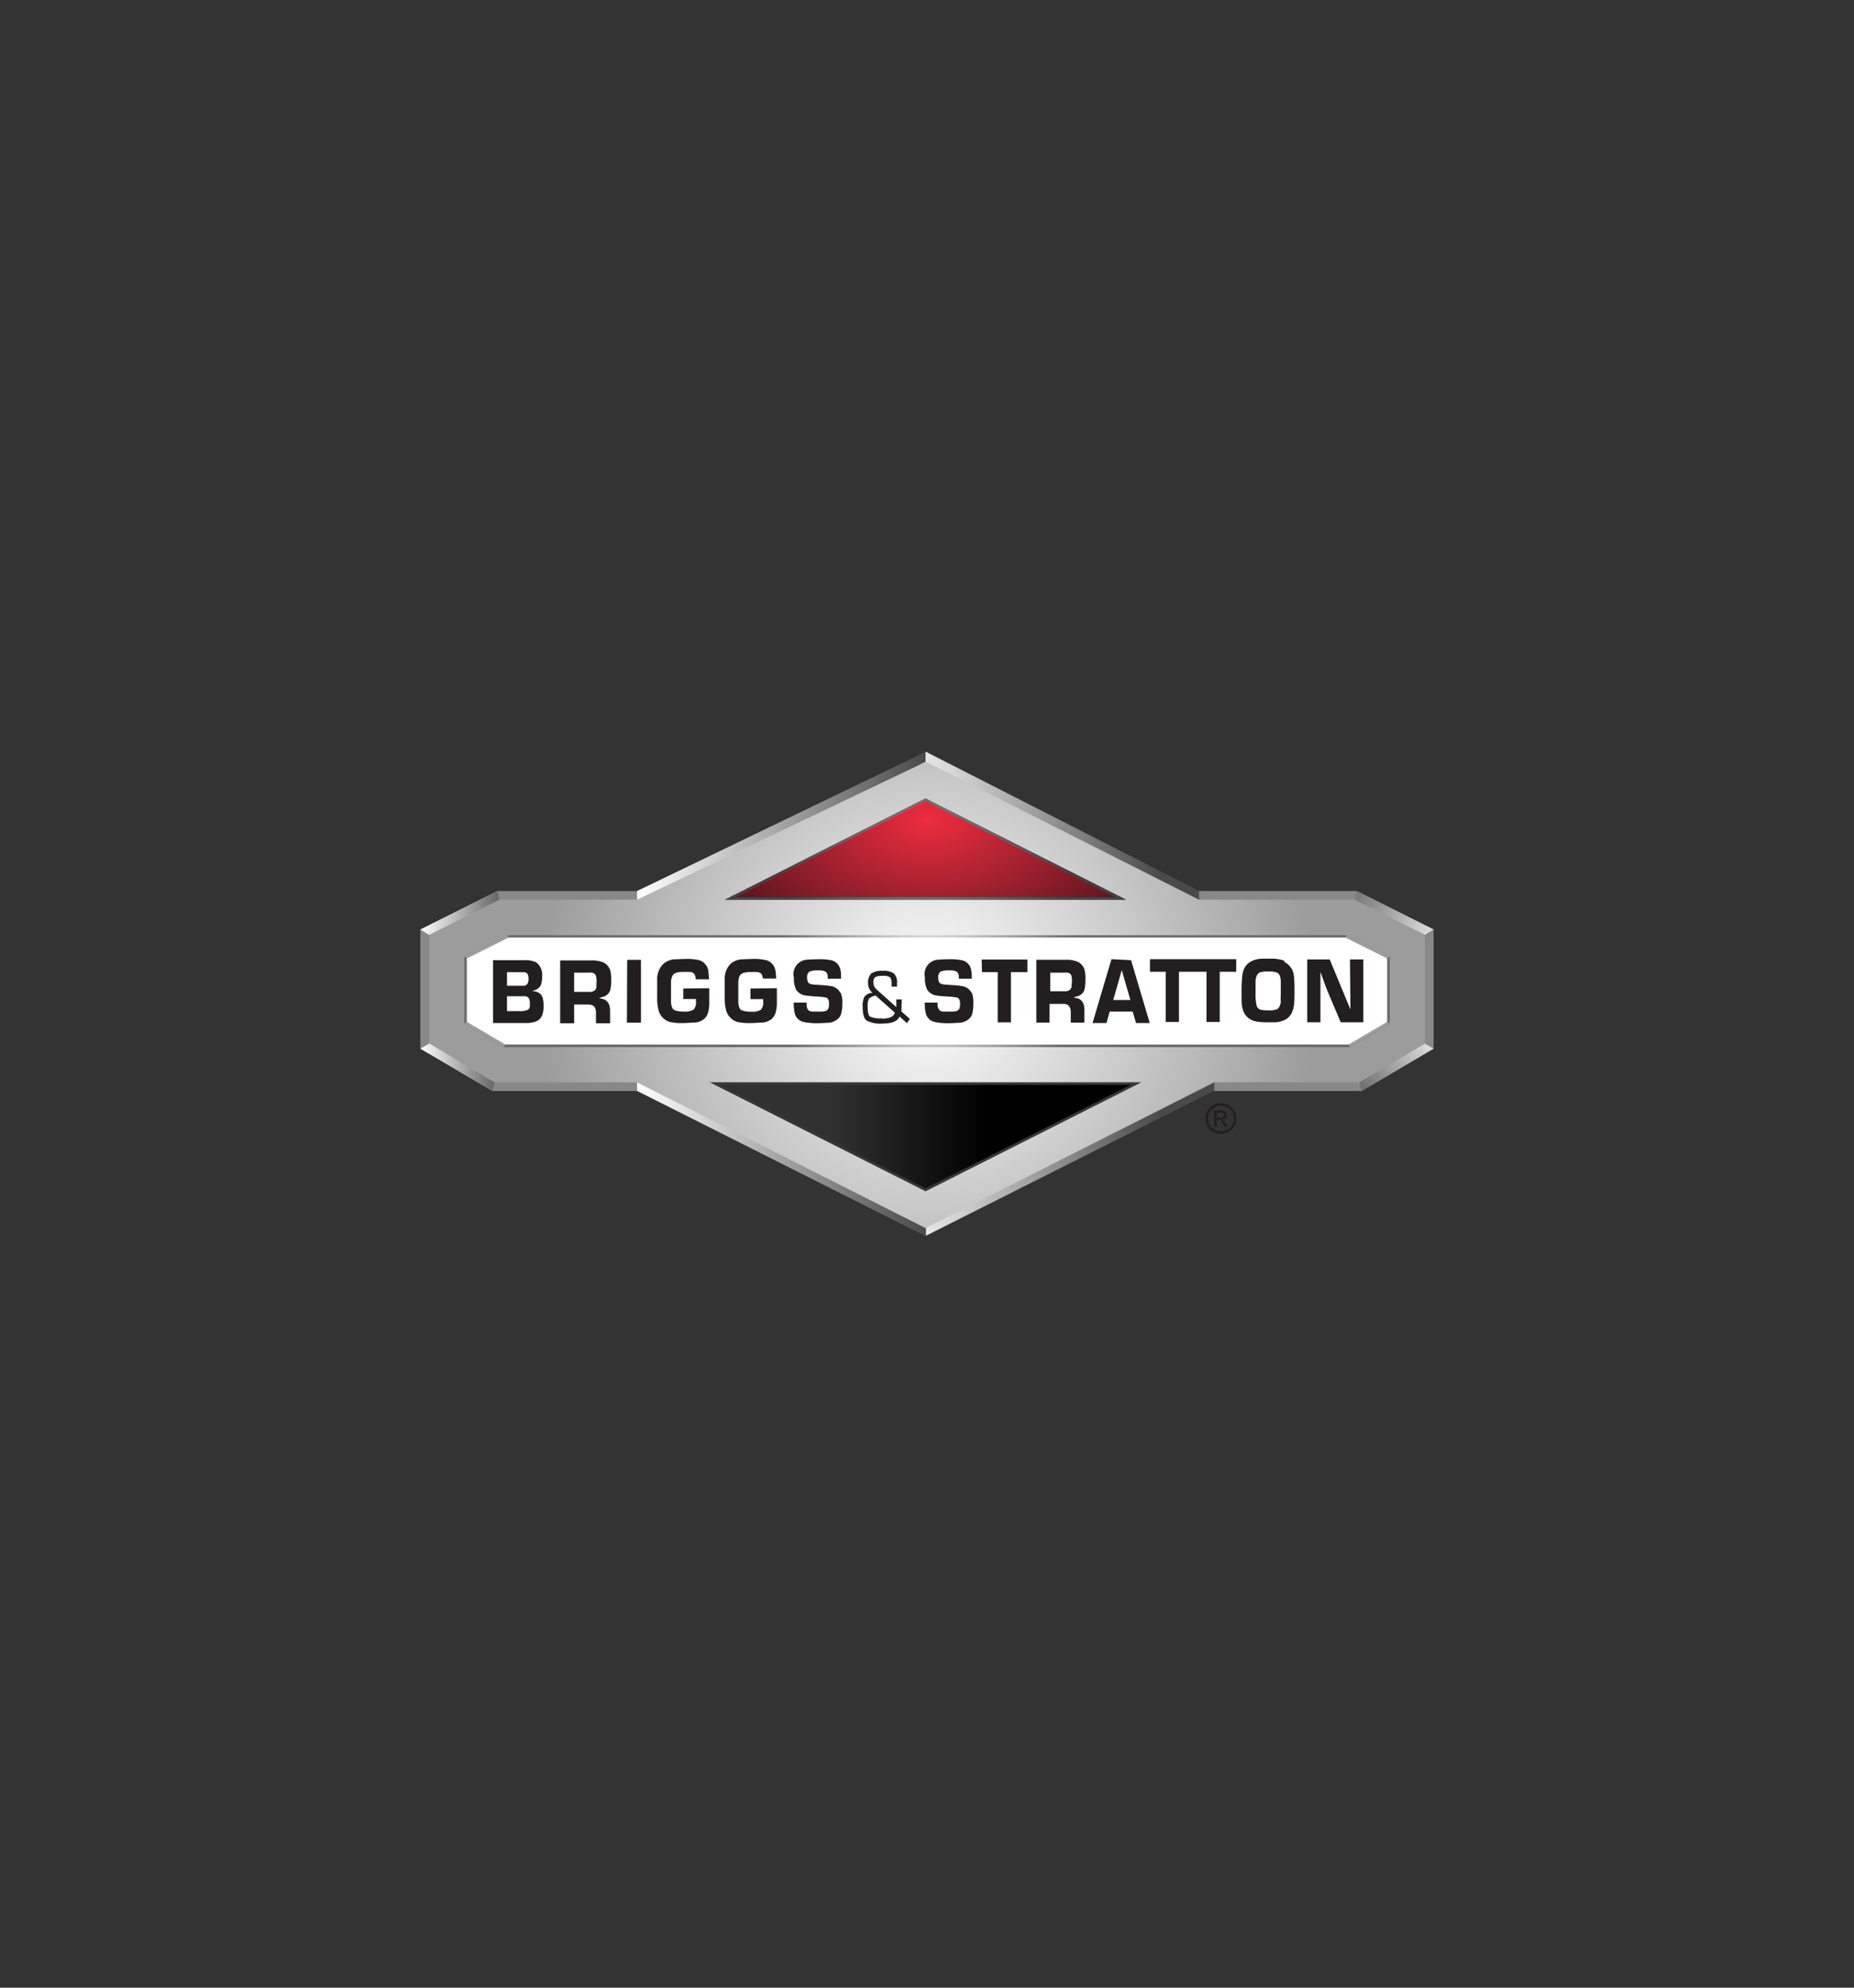
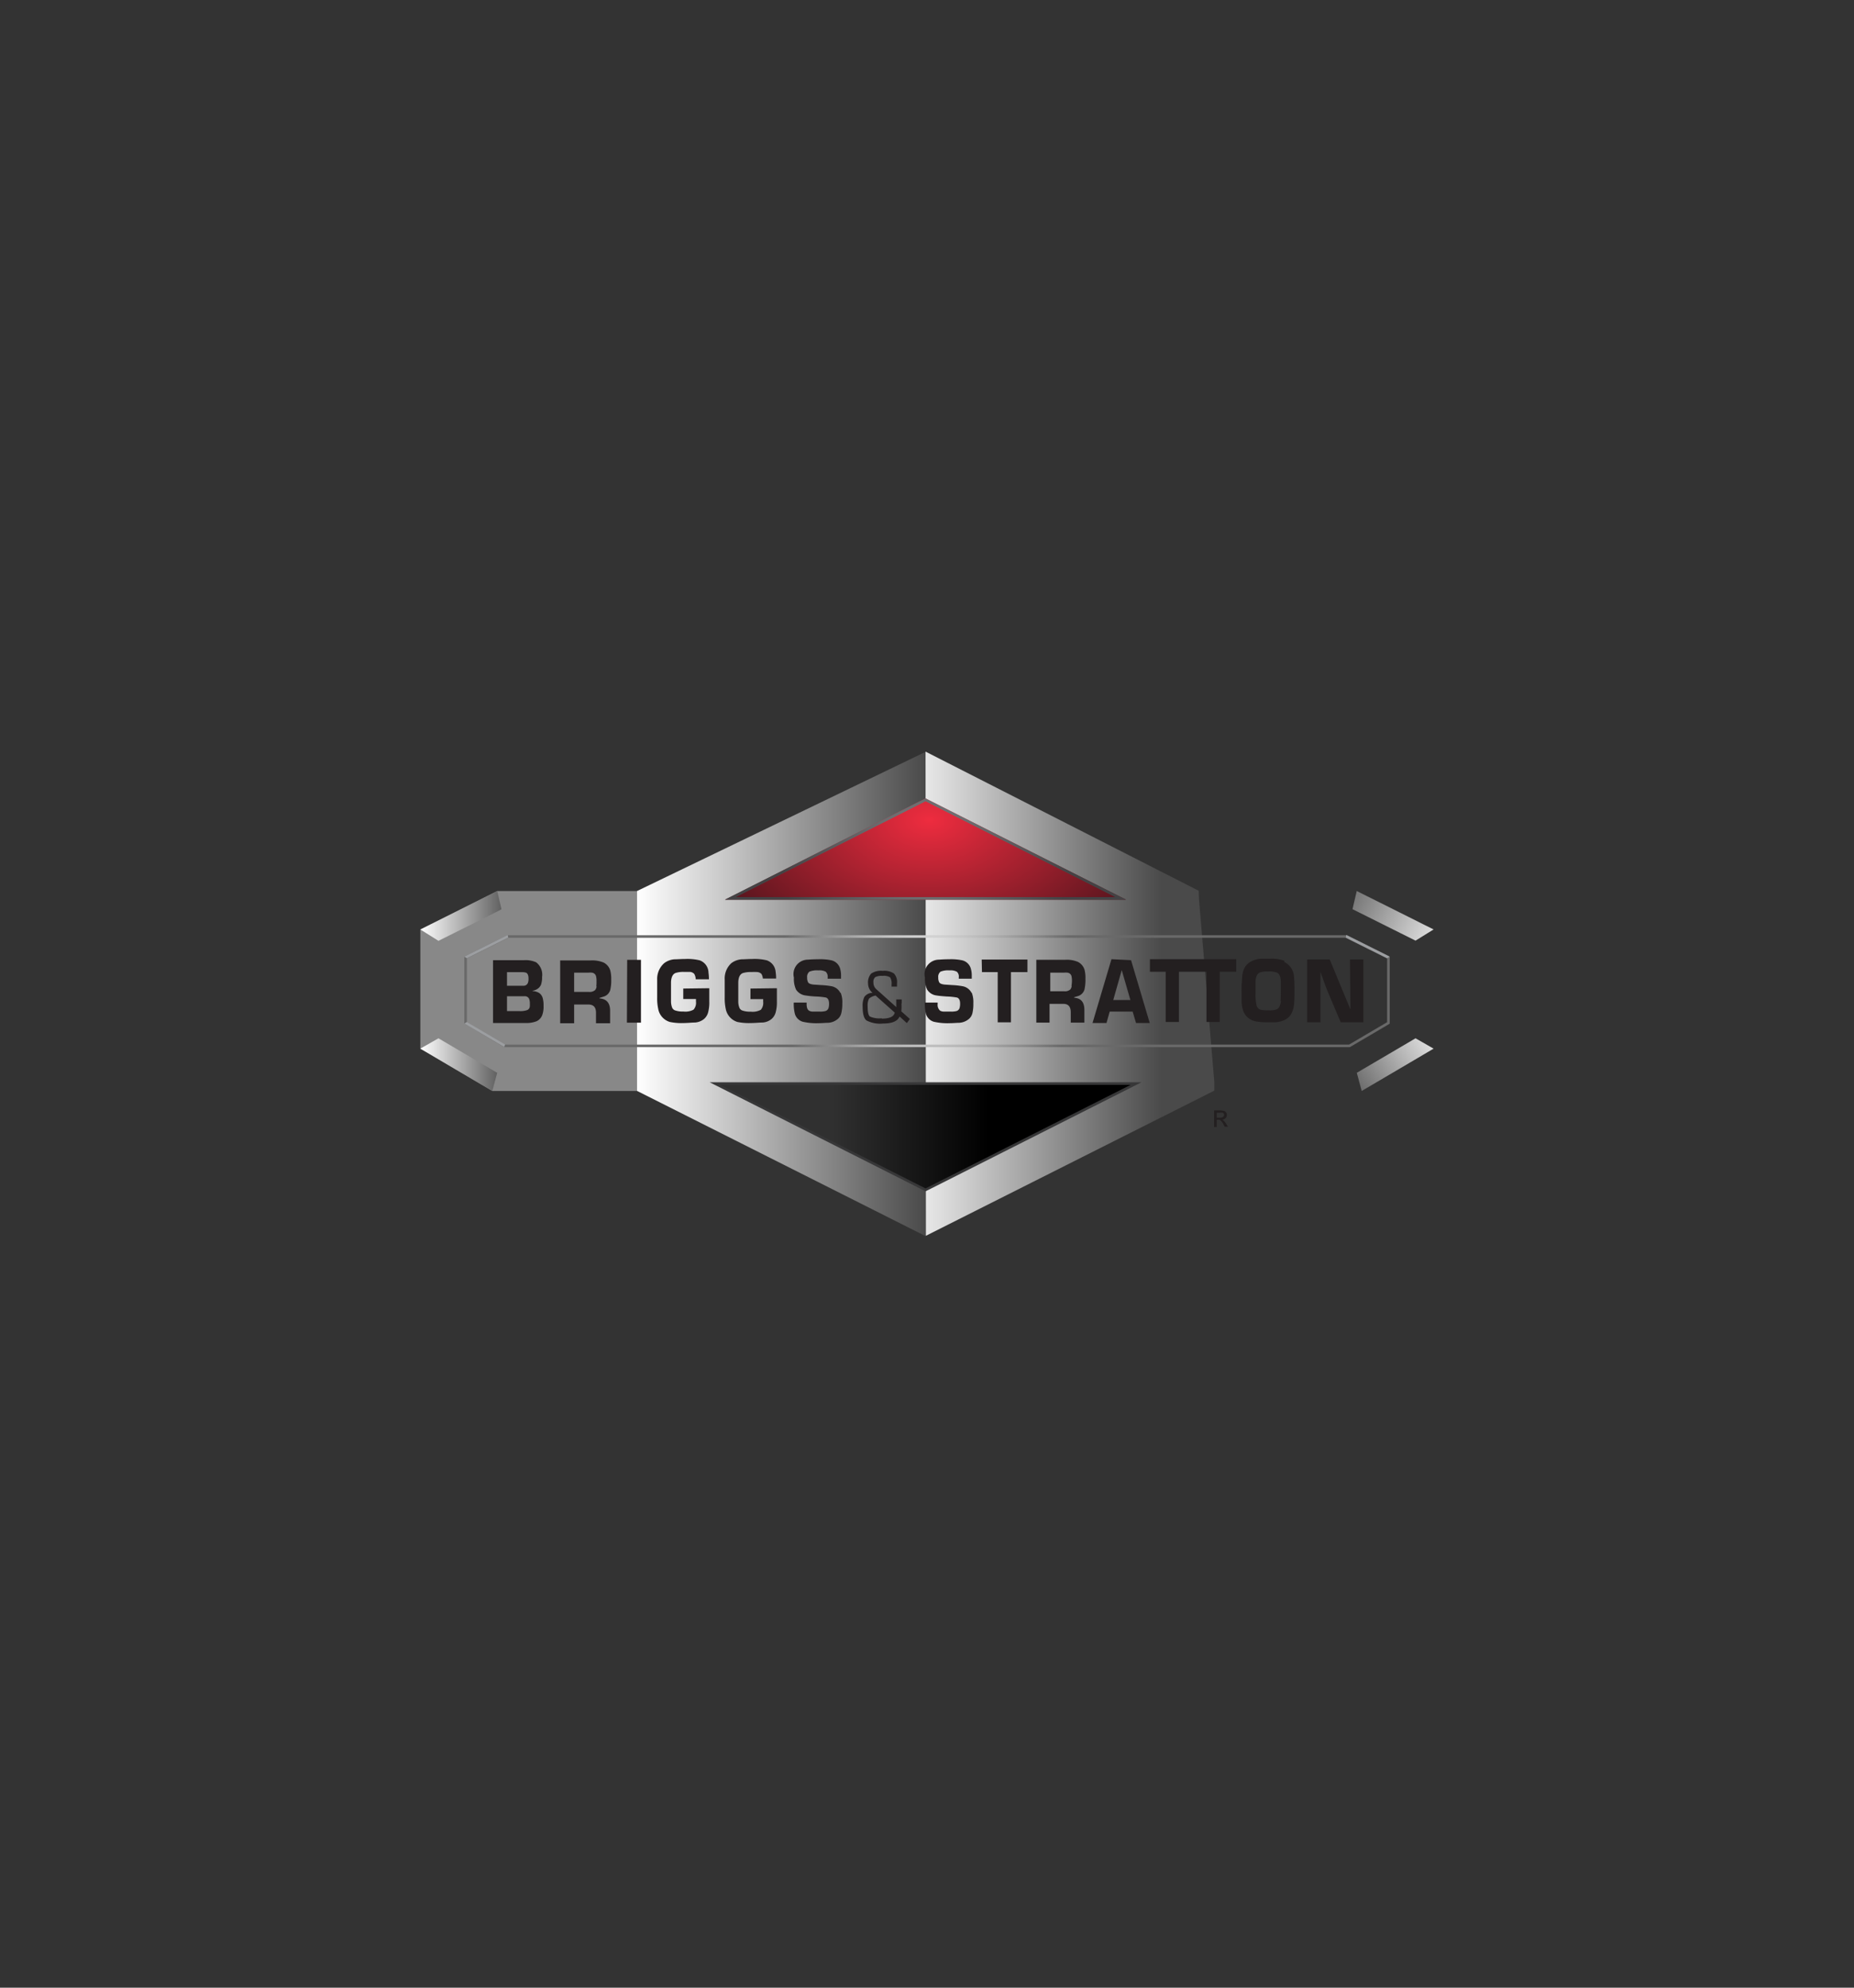
<svg xmlns="http://www.w3.org/2000/svg" xmlns:xlink="http://www.w3.org/1999/xlink" id="Layer_1" data-name="Layer 1" viewBox="0 0 280 300">
  <rect x="0" y="0" width="280" height="300" fill="#333333" stroke="none" />
  <defs>
    <style>.cls-1{fill:#888;}.cls-2{fill:url(#linear-gradient);}.cls-3{fill:url(#linear-gradient-2);}.cls-4{fill:url(#linear-gradient-3);}.cls-5{fill:url(#linear-gradient-4);}.cls-6{fill:url(#linear-gradient-5);}.cls-7{fill:url(#linear-gradient-6);}.cls-8{fill:url(#radial-gradient);}.cls-9{fill:url(#radial-gradient-2);}.cls-10{fill:#fff;}.cls-11{fill:#9c9ea1;}.cls-12{fill:#231f20;}.cls-13{fill:url(#radial-gradient-3);}.cls-14{fill:url(#radial-gradient-4);}.cls-15{fill:url(#linear-gradient-7);}.cls-16{fill:#373738;}</style>
    <linearGradient id="linear-gradient" x1="63.49" y1="138.23" x2="75.74" y2="138.23" gradientUnits="userSpaceOnUse">
      <stop offset="0" stop-color="#fff" />
      <stop offset="1" stop-color="#616161" />
    </linearGradient>
    <linearGradient id="linear-gradient-2" x1="218.51" y1="154.83" x2="204.08" y2="164.58" xlink:href="#linear-gradient" />
    <linearGradient id="linear-gradient-3" x1="96.21" y1="150" x2="139.78" y2="150" gradientUnits="userSpaceOnUse">
      <stop offset="0" stop-color="#fff" />
      <stop offset="1" stop-color="#4a4a4a" />
    </linearGradient>
    <linearGradient id="linear-gradient-4" x1="134.38" y1="150" x2="175.35" y2="150" xlink:href="#linear-gradient-3" />
    <linearGradient id="linear-gradient-5" x1="63.49" y1="160.68" x2="75.09" y2="160.68" xlink:href="#linear-gradient" />
    <linearGradient id="linear-gradient-6" x1="219.89" y1="143.22" x2="201.75" y2="134.64" xlink:href="#linear-gradient" />
    <radialGradient id="radial-gradient" cx="140.01" cy="150.15" r="58.7" gradientUnits="userSpaceOnUse">
      <stop offset="0" stop-color="#fff" />
      <stop offset="1" stop-color="#9c9c9c" />
    </radialGradient>
    <radialGradient id="radial-gradient-2" cx="140" cy="148.14" r="22.57" gradientUnits="userSpaceOnUse">
      <stop offset="0" stop-color="#fff" />
      <stop offset="1" stop-color="#696969" />
    </radialGradient>
    <radialGradient id="radial-gradient-3" cx="139.78" cy="123.75" r="28.95" gradientTransform="translate(337.13 -16.03) rotate(90) scale(1 1.59)" gradientUnits="userSpaceOnUse">
      <stop offset="0" stop-color="#ee2c3f" />
      <stop offset="1" stop-color="#290e13" />
    </radialGradient>
    <radialGradient id="radial-gradient-4" cx="139.78" cy="128.15" r="22.09" gradientUnits="userSpaceOnUse">
      <stop offset="0" stop-color="#808285" />
      <stop offset="1" stop-color="#434345" />
    </radialGradient>
    <linearGradient id="linear-gradient-7" x1="108" y1="171.56" x2="171.57" y2="171.56" gradientUnits="userSpaceOnUse">
      <stop offset="0.28" stop-color="#303030" />
      <stop offset="0.65" />
    </linearGradient>
  </defs>
  <title>briggs and stratton logo</title>
  <polygon class="cls-1" points="96.21 134.48 76.76 134.48 75.74 134.48 75.1 134.48 74.52 134.77 73.62 135.22 67.37 138.34 65 139.53 63.48 140.28 63.48 141.97 63.48 144.63 63.48 154.25 63.48 156.71 63.48 158.27 64.83 159.06 66.95 160.31 72.7 163.69 73.71 164.28 74.35 164.66 75.09 164.66 76.26 164.66 96.21 164.66 96.21 163.36 96.21 135.79 96.21 134.48" />
-   <polygon class="cls-1" points="215 139.53 212.63 138.34 206.38 135.22 205.48 134.77 204.9 134.48 204.26 134.48 203.24 134.48 181.03 134.48 181.08 135.79 183.35 164.66 203.74 164.66 204.91 164.66 205.65 164.66 206.29 164.28 207.3 163.69 213.05 160.31 215.17 159.06 216.51 158.27 216.51 156.71 216.51 154.25 216.51 144.63 216.51 141.97 216.51 140.28 215 139.53" />
  <path class="cls-2" d="M74.52,134.77l-.9.45-6.25,3.13L65,139.53l-1.51.76L66.22,142l2.37-1.18,6.25-3.12.9-.46-.64-2.73Z" />
  <polygon class="cls-3" points="213.78 156.71 216.51 158.27 215.17 159.06 213.05 160.31 207.3 163.69 206.29 164.28 205.65 164.66 204.91 161.92 205.91 161.33 211.67 157.95 213.78 156.71" />
  <path class="cls-4" d="M139.77,186.56,96.21,164.65V134.48l43.57-21Z" />
  <path class="cls-5" d="M139.78,113.44l41.25,21,.05,1.31,2.31,27.56,0,1.3-43.56,21.91Z" />
  <polygon class="cls-6" points="68.33 157.95 66.22 156.71 63.48 158.27 64.83 159.06 66.95 160.31 72.7 163.69 73.71 164.28 74.35 164.66 75.09 161.92 74.09 161.33 68.33 157.95" />
  <polygon class="cls-7" points="211.41 140.79 213.78 141.97 216.51 140.28 215 139.53 212.63 138.34 206.38 135.22 205.48 134.77 204.9 134.48 204.26 137.22 205.16 137.67 211.41 140.79" />
-   <path class="cls-8" d="M215.2,141.1v16.41l-9.91,5.84h-21.9l-42.31,21.36-1.3.65-43.57-22H74.68l-9.85-5.87V141.1l10.58-5.31h20.8L138.5,115.6l1.29-.65,41.29,20.84h23.51Z" />
  <path class="cls-9" d="M209.67,144.28l-6.25-3.12-.08,0H76.66l-.08,0-6.25,3.12-.21.11v10.08l.19.12L76.06,158l.1.05H203.84l.1-.05,5.75-3.38.19-.12V144.39Zm-.18,10-5.75,3.38H76.26l-5.75-3.38v-9.62l6.25-3.12H203.24l6.25,3.12Z" />
-   <path class="cls-10" d="M209.49,144.63v9.62l-5.75,3.38H76.26l-5.75-3.38v-9.62l6.25-3.12H203.24Z" />
  <polygon class="cls-11" points="70.51 154.25 70.13 154.48 70.31 154.59 76.06 157.97 76.16 158.02 76.28 157.63 76.26 157.63 70.51 154.25" />
  <polygon class="cls-11" points="76.66 141.12 76.58 141.16 70.33 144.28 70.12 144.39 70.51 144.63 76.76 141.51 76.68 141.12 76.66 141.12" />
  <polygon class="cls-11" points="209.88 144.39 209.67 144.28 203.42 141.16 203.34 141.12 203.32 141.12 203.24 141.51 209.49 144.63 209.88 144.39" />
-   <polygon class="cls-11" points="203.74 157.63 203.72 157.63 203.84 158.02 203.94 157.97 209.69 154.59 209.87 154.48 209.49 154.25 203.74 157.63" />
  <path class="cls-12" d="M81.44,149.88a2.09,2.09,0,0,0-1-.3v-.05a1.68,1.68,0,0,0,.52-.16,1.46,1.46,0,0,0,.75-.76,3.57,3.57,0,0,0,.16-1.17,2.35,2.35,0,0,0-.9-2.2,3.86,3.86,0,0,0-1.82-.32H74.46v9.48h4.87a4.22,4.22,0,0,0,1.72-.27,1.69,1.69,0,0,0,.84-.92,3.73,3.73,0,0,0,.2-1.41,4,4,0,0,0-.13-1.17A1.4,1.4,0,0,0,81.44,149.88Zm-4.87-3.15h2.21a2,2,0,0,1,.68.08q.36.18.36.9a1.65,1.65,0,0,1-.11.68.7.7,0,0,1-.67.39c-.09,0-.31,0-.65,0H76.57ZM80,152a.65.65,0,0,1-.35.44,3.08,3.08,0,0,1-1.29.16H76.57v-2.24h2c.36,0,.59,0,.68,0a.7.7,0,0,1,.66.39,1.9,1.9,0,0,1,.11.75A2,2,0,0,1,80,152Zm11.16-1.58a1.46,1.46,0,0,0,1-1,6.2,6.2,0,0,0,.15-1.61,5,5,0,0,0-.14-1.32,2,2,0,0,0-1-1.21,4.51,4.51,0,0,0-2-.32H84.6v9.48h2.11v-2.83h2.12c.82,0,1.21.42,1.18,1.35v1.48h2.13v-1.89q0-1.75-1.59-1.86v-.08Zm-1.06-1.55a1.06,1.06,0,0,1-.23.57,1.27,1.27,0,0,1-.94.27H86.71V146.8h2.17a2.67,2.67,0,0,1,.47,0,.73.73,0,0,1,.66.51,2.8,2.8,0,0,1,.08.8A5.83,5.83,0,0,1,90.06,148.87Zm4.62-4H96.8v9.48H94.68Zm12.4,4.28q0,.88,0,2a5.71,5.71,0,0,1-.19,1.7,2,2,0,0,1-.67,1,2.46,2.46,0,0,1-1.29.48c-.52,0-1.13.08-1.82.08a8.36,8.36,0,0,1-2-.17,2.53,2.53,0,0,1-1.75-2,7.45,7.45,0,0,1-.15-1.69c0-1.18,0-2.07,0-2.69a3.17,3.17,0,0,1,1.06-2.49,2.91,2.91,0,0,1,1.52-.58c.43,0,1-.05,1.61-.05a7.8,7.8,0,0,1,2.22.2A2,2,0,0,1,107,146.8a7.83,7.83,0,0,1,.07,1h-2a1.64,1.64,0,0,0-.23-.82,1,1,0,0,0-.62-.29c-.2,0-.5,0-.92,0a3.88,3.88,0,0,0-1.24.15c-.44.15-.68.61-.72,1.37,0,.32,0,.78,0,1.39s0,1.23,0,1.6a2.72,2.72,0,0,0,.17.88.77.77,0,0,0,.42.41,3.54,3.54,0,0,0,1.29.18,2.58,2.58,0,0,0,1.52-.28,1.56,1.56,0,0,0,.37-1.22c0-.09,0-.22,0-.39h-1.92V149.2Zm10.21,0c0,.59,0,1.27,0,2a5.66,5.66,0,0,1-.2,1.7,2,2,0,0,1-.67,1,2.39,2.39,0,0,1-1.28.48c-.52,0-1.13.08-1.83.08a8.36,8.36,0,0,1-2-.17,2.57,2.57,0,0,1-1.75-2,7.45,7.45,0,0,1-.15-1.69c0-1.18,0-2.07,0-2.69a3.13,3.13,0,0,1,1-2.49,2.94,2.94,0,0,1,1.53-.58c.43,0,1-.05,1.6-.05a7.8,7.8,0,0,1,2.22.2,2,2,0,0,1,1.34,1.75,6.38,6.38,0,0,1,.07,1h-2A1.66,1.66,0,0,0,115,147a1,1,0,0,0-.63-.29,9,9,0,0,0-.91,0,4,4,0,0,0-1.25.15c-.44.15-.68.61-.71,1.37,0,.32,0,.78,0,1.39s0,1.23,0,1.6a2.47,2.47,0,0,0,.17.88.74.74,0,0,0,.42.41,3.47,3.47,0,0,0,1.29.18,2.58,2.58,0,0,0,1.52-.28,1.6,1.6,0,0,0,.36-1.22c0-.09,0-.22,0-.39h-1.92V149.2Zm9.63.67a3.77,3.77,0,0,1,.25,1.6,6,6,0,0,1-.14,1.45,1.7,1.7,0,0,1-.45.84,2.46,2.46,0,0,1-1.54.66c-.41,0-.88.06-1.43.06a9.26,9.26,0,0,1-2.42-.22,1.75,1.75,0,0,1-1.18-1.18,6.14,6.14,0,0,1-.17-1.71h1.94v.22c0,.52.12.85.37,1a1.17,1.17,0,0,0,.61.14h1a3,3,0,0,0,.85-.08.7.7,0,0,0,.5-.54,2.29,2.29,0,0,0,.06-.58c0-.5-.16-.81-.46-.92a10.45,10.45,0,0,0-1.59-.16,14.75,14.75,0,0,1-1.47-.15,2,2,0,0,1-1.46-.88,3.83,3.83,0,0,1-.33-1.82,2.18,2.18,0,0,1,2.14-2.71q.68-.06,1.53-.06a8,8,0,0,1,2,.16,1.8,1.8,0,0,1,1.3,1.22,3.75,3.75,0,0,1,.15,1.14c0,.1,0,.24,0,.41H125v-.18a1.08,1.08,0,0,0-.28-.86,2,2,0,0,0-1.13-.21,3,3,0,0,0-1.36.2,1,1,0,0,0-.33.89,1.38,1.38,0,0,0,.15.72c.11.18.38.28.8.33l1.21.08a11.9,11.9,0,0,1,1.52.17A1.88,1.88,0,0,1,126.92,149.87Zm9.22,1.63v-.61h-.82V152l-2.79-2.5-.19-.17a1.32,1.32,0,0,1-.47-1.06.92.92,0,0,1,.27-.79,2.12,2.12,0,0,1,1.11-.19,1.82,1.82,0,0,1,1.14.22,1.77,1.77,0,0,1,.22,1.1v.3h.82v-.5a1.88,1.88,0,0,0-.46-1.48,2.62,2.62,0,0,0-1.7-.4,2.67,2.67,0,0,0-1.74.41,2,2,0,0,0-.47,1.52,1.85,1.85,0,0,0,.68,1.4l-.23,0a1.53,1.53,0,0,0-1,.59,2.93,2.93,0,0,0-.27,1.48c0,1.08.19,1.77.57,2.08a4.46,4.46,0,0,0,2.53.47c1.35,0,2.18-.35,2.48-1.06l1.1,1,.45-.63-1.29-1.15A6.5,6.5,0,0,0,136.14,151.5Zm-3,2.24a3.55,3.55,0,0,1-1.81-.27c-.22-.18-.33-.68-.33-1.49a2.34,2.34,0,0,1,.2-1.2,2,2,0,0,1,1-.47l2.89,2.57C135,153.45,134.34,153.74,133.16,153.74Zm13.58-3.87a4,4,0,0,1,.24,1.6,6.12,6.12,0,0,1-.13,1.45,1.7,1.7,0,0,1-.45.84,2.49,2.49,0,0,1-1.55.66c-.41,0-.88.06-1.42.06a9.3,9.3,0,0,1-2.43-.22,1.77,1.77,0,0,1-1.18-1.18,6.56,6.56,0,0,1-.17-1.71h1.94v.22a1.14,1.14,0,0,0,.37,1,1.2,1.2,0,0,0,.61.14h1a3.11,3.11,0,0,0,.86-.08.69.69,0,0,0,.49-.54,2.29,2.29,0,0,0,.06-.58c0-.5-.15-.81-.46-.92a10.42,10.42,0,0,0-1.58-.16c-.72-.05-1.22-.1-1.48-.15a1.94,1.94,0,0,1-1.45-.88,3.69,3.69,0,0,1-.34-1.82,2.19,2.19,0,0,1,2.14-2.71q.69-.06,1.53-.06a8,8,0,0,1,1.95.16,1.78,1.78,0,0,1,1.3,1.22,3.75,3.75,0,0,1,.15,1.14v.41H144.8v-.18a1,1,0,0,0-.28-.86,2,2,0,0,0-1.13-.21,3,3,0,0,0-1.36.2,1,1,0,0,0-.33.89,1.38,1.38,0,0,0,.15.72c.11.18.38.28.8.33l1.21.08a11.9,11.9,0,0,1,1.52.17A1.9,1.9,0,0,1,146.74,149.87Zm1.5-5h6.91v1.9h-2.49v7.58h-2v-7.58h-2.38Zm14.6,5.5a1.46,1.46,0,0,0,.93-1,6.8,6.8,0,0,0,.14-1.61,5,5,0,0,0-.13-1.32,2,2,0,0,0-1-1.21,4.27,4.27,0,0,0-1.91-.32h-4.38v9.48h2v-2.83h2.05c.79,0,1.17.42,1.15,1.35v1.48h2.06v-1.89c0-1.17-.49-1.79-1.54-1.86v-.08Zm-1-1.55a1.05,1.05,0,0,1-.22.57,1.19,1.19,0,0,1-.91.27h-2.11V146.8h2.1a2.61,2.61,0,0,1,.46,0,.72.72,0,0,1,.64.51,3.38,3.38,0,0,1,.07.8A5.83,5.83,0,0,1,161.81,148.87Zm6-4L165,154.4h2.11l.48-1.72h3.47l.51,1.72h2.07l-2.82-9.48Zm.27,6.16,1.28-4.51,1.31,4.51Zm12.37-6.16h6.2v1.9h-2.49v7.58h-2v-7.58h-4.16v7.58h-2v-7.58h-2.38v-1.9h6.91Zm13.5.25a5.62,5.62,0,0,0-2.25-.32c-.5,0-.93,0-1.3,0a3.58,3.58,0,0,0-1.38.35,2.54,2.54,0,0,0-1,.83,3.35,3.35,0,0,0-.45,1.35,22.14,22.14,0,0,0-.11,2.7q0,.67,0,1.2a4.76,4.76,0,0,0,.22,1.35,2.42,2.42,0,0,0,1.05,1.34,2.76,2.76,0,0,0,1,.36,9.58,9.58,0,0,0,1.62.11c.44,0,.84,0,1.21,0a3.88,3.88,0,0,0,1.43-.36,2.25,2.25,0,0,0,.92-.83,3.67,3.67,0,0,0,.46-1.37,20.42,20.42,0,0,0,.08-2.22,18.69,18.69,0,0,0-.1-2.36A2.65,2.65,0,0,0,193.93,145.17Zm-.54,6c-.07.71-.28,1.14-.62,1.31a3,3,0,0,1-1.22.16,6.06,6.06,0,0,1-1.07-.06.91.91,0,0,1-.75-.58,7.15,7.15,0,0,1-.18-2c0-.91,0-1.5,0-1.78q.06-1,.63-1.29a3.4,3.4,0,0,1,1.25-.15,3.51,3.51,0,0,1,1.35.16.9.9,0,0,1,.41.43,2.56,2.56,0,0,1,.17.84c0,.21,0,.68,0,1.39S193.41,150.89,193.39,151.13Zm12.44-6.21v9.48h-3.42l-1.94-4.58c-.19-.45-.47-1.2-.85-2.27l-.27-.75v7.6h-2v-9.48h3.4l3.13,7.55-.07-7.55Z" />
  <path class="cls-12" d="M184.78,169.12a.54.54,0,0,0-.21-.13.81.81,0,0,0,.52-.23.69.69,0,0,0,.2-.48.65.65,0,0,0-.12-.37.67.67,0,0,0-.31-.24,2.35,2.35,0,0,0-.64-.07h-.86v2.5h.4V169H184a.49.49,0,0,1,.32.09,1.9,1.9,0,0,1,.43.58l.22.39h.49l-.31-.49A2.65,2.65,0,0,0,184.78,169.12Zm-.52-.42h-.5v-.76h.46a1.39,1.39,0,0,1,.42,0,.37.37,0,0,1,.17.13.36.36,0,0,1,.06.2.33.33,0,0,1-.13.28A.78.78,0,0,1,184.26,168.7Z" />
-   <path class="cls-12" d="M186.39,167.65a2.16,2.16,0,0,0-.87-.85,2.32,2.32,0,0,0-2.28,0,2.16,2.16,0,0,0-.87.85,2.36,2.36,0,0,0,0,2.32,2.29,2.29,0,0,0,.86.86,2.39,2.39,0,0,0,2.32,0,2.2,2.2,0,0,0,.85-.86,2.28,2.28,0,0,0,.31-1.15A2.36,2.36,0,0,0,186.39,167.65Zm-.33,2.13a1.82,1.82,0,0,1-.72.71,1.9,1.9,0,0,1-1.92,0,1.82,1.82,0,0,1-.72-.71,1.92,1.92,0,0,1,0-1.93,1.87,1.87,0,0,1,.73-.72,2,2,0,0,1,.95-.25,2.07,2.07,0,0,1,1,.25,1.78,1.78,0,0,1,.72.72,1.88,1.88,0,0,1,.26,1A2,2,0,0,1,186.06,169.78Z" />
  <polygon class="cls-13" points="170.07 135.79 139.78 120.51 138.69 121.05 109.49 135.79 170.07 135.79" />
  <path class="cls-14" d="M139.78,120.94l28.65,14.46h-57.3l27.74-14,.91-.46m0-.43-1.1.54-29.2,14.74h60.58l-30.28-15.28Z" />
  <polygon class="cls-15" points="108 163.54 171.57 163.54 140.78 179.08 139.78 179.58 108 163.54" />
  <path class="cls-16" d="M170.75,163.74l-30.06,15.17-.91.46-31-15.63h61.93m1.64-.39H107.18l32.6,16.45,1.09-.54,31.52-15.91Z" />
</svg>